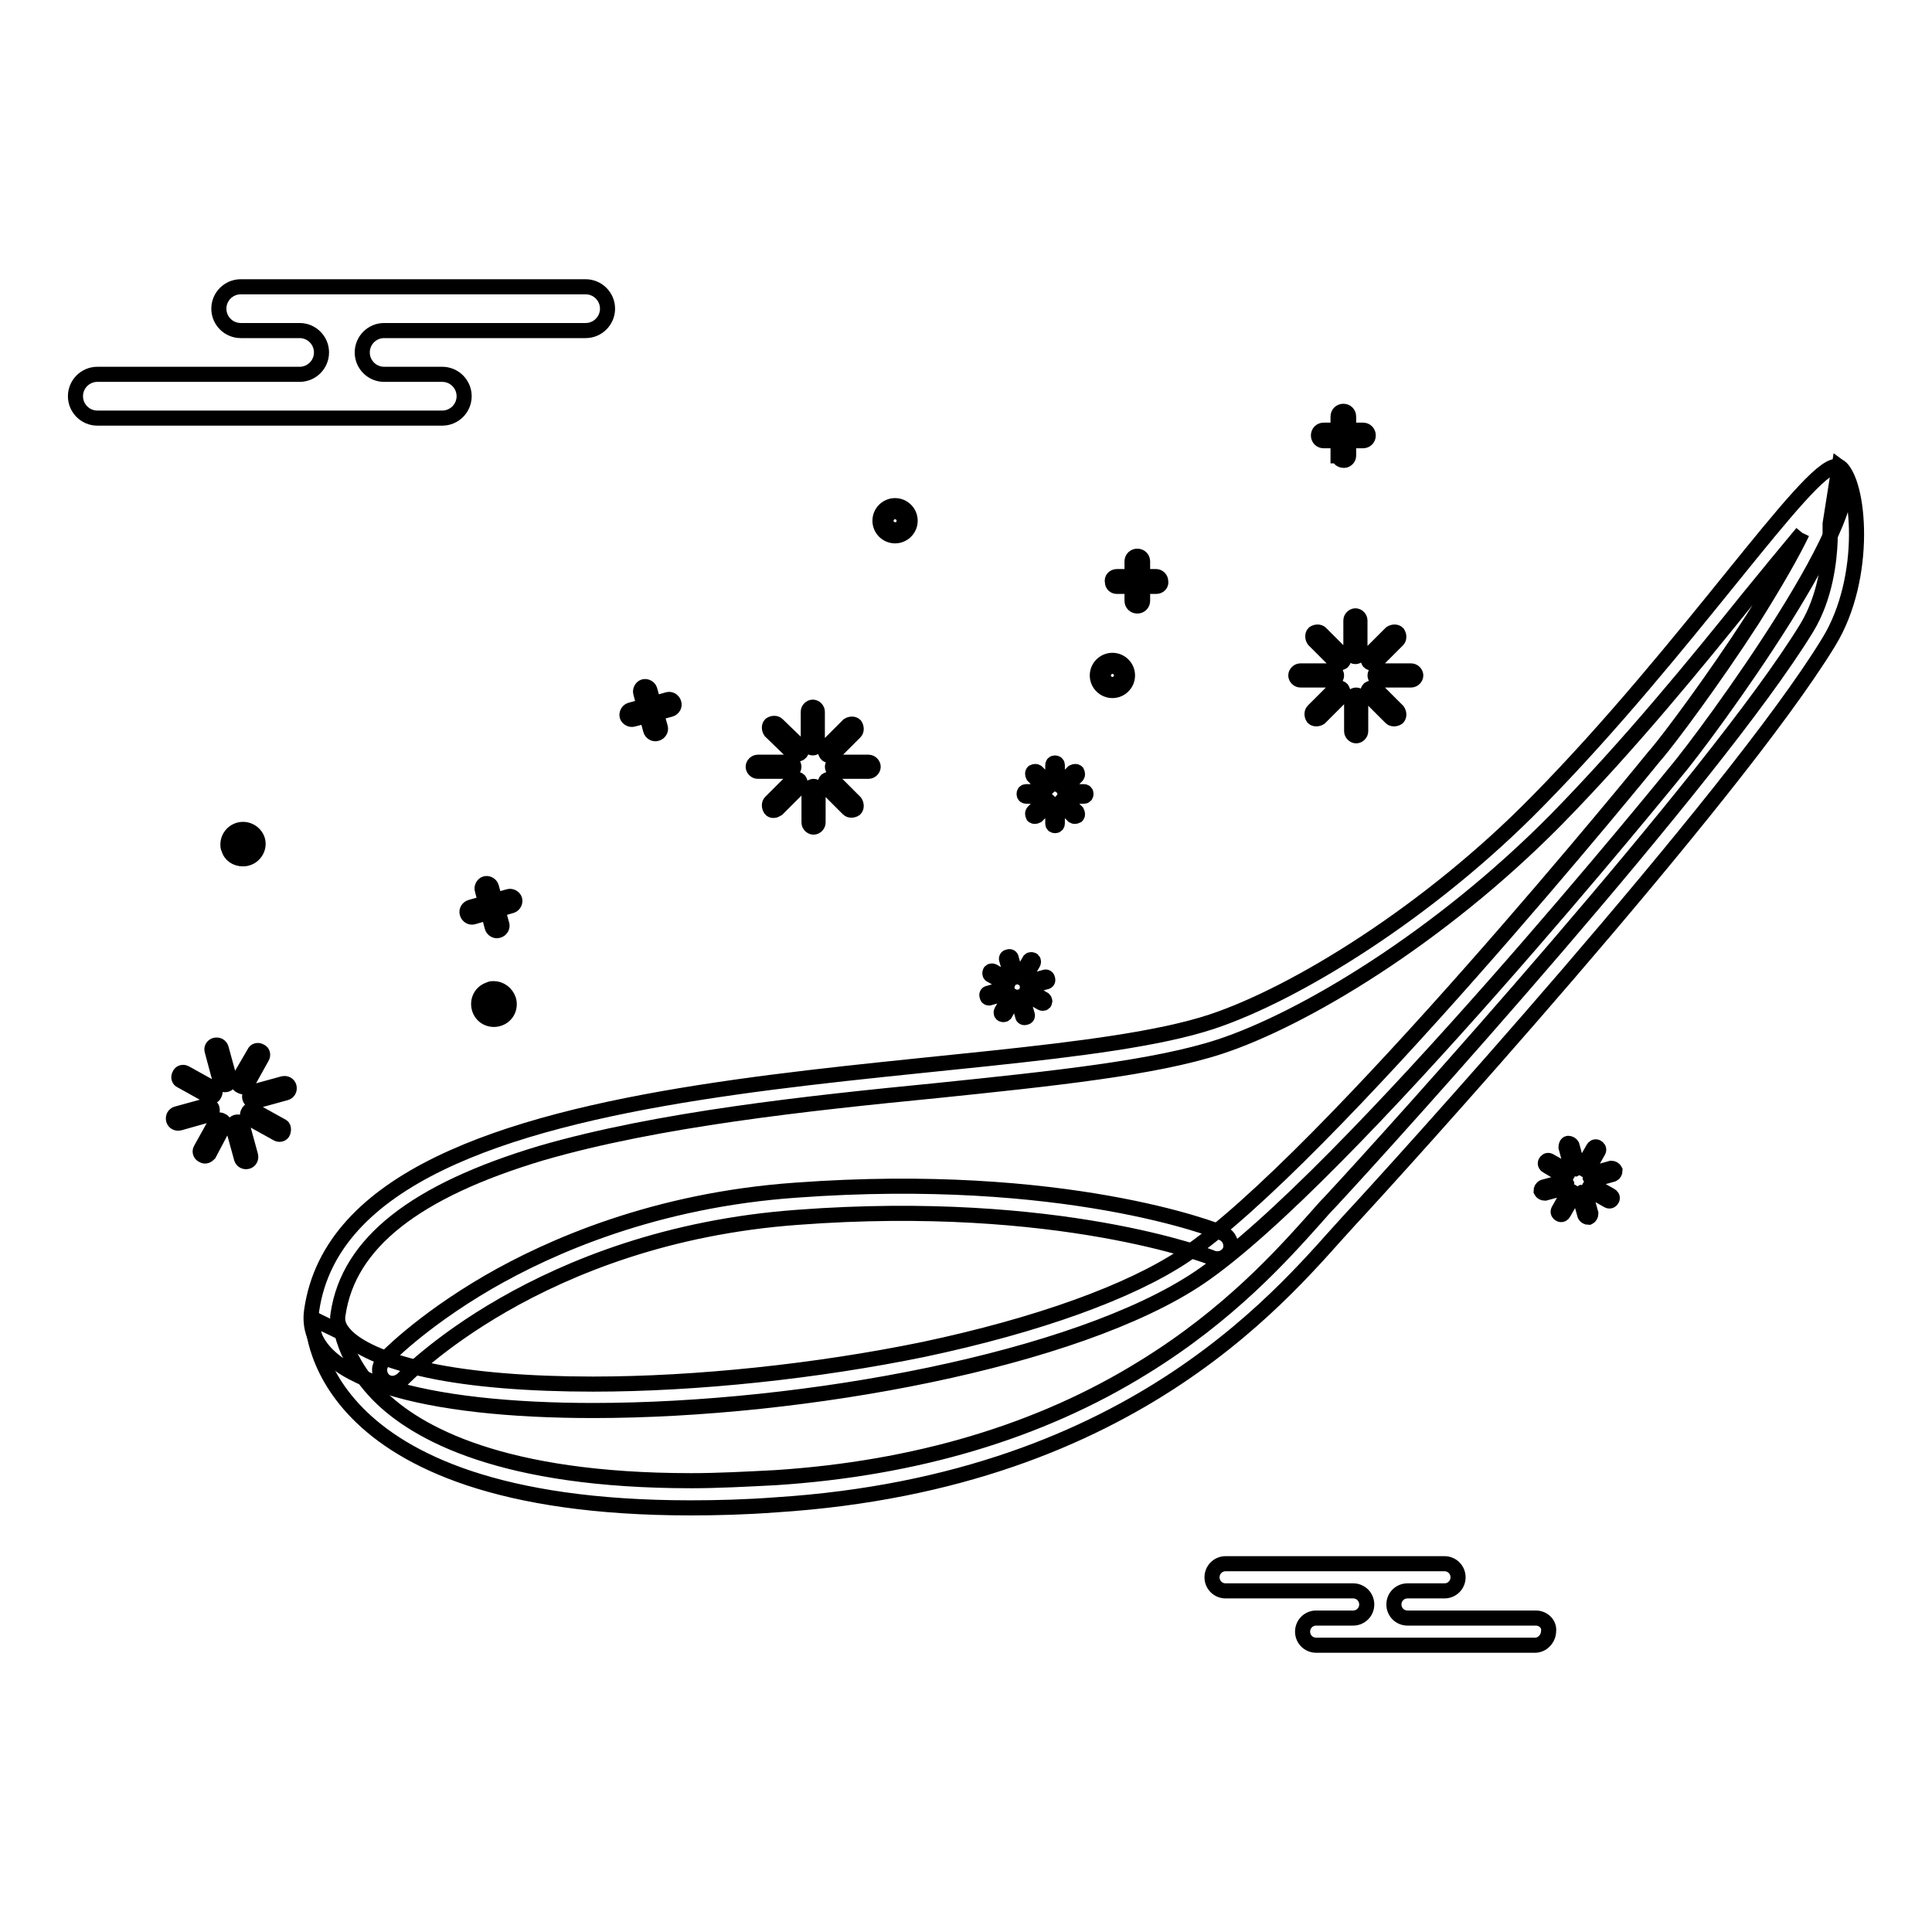
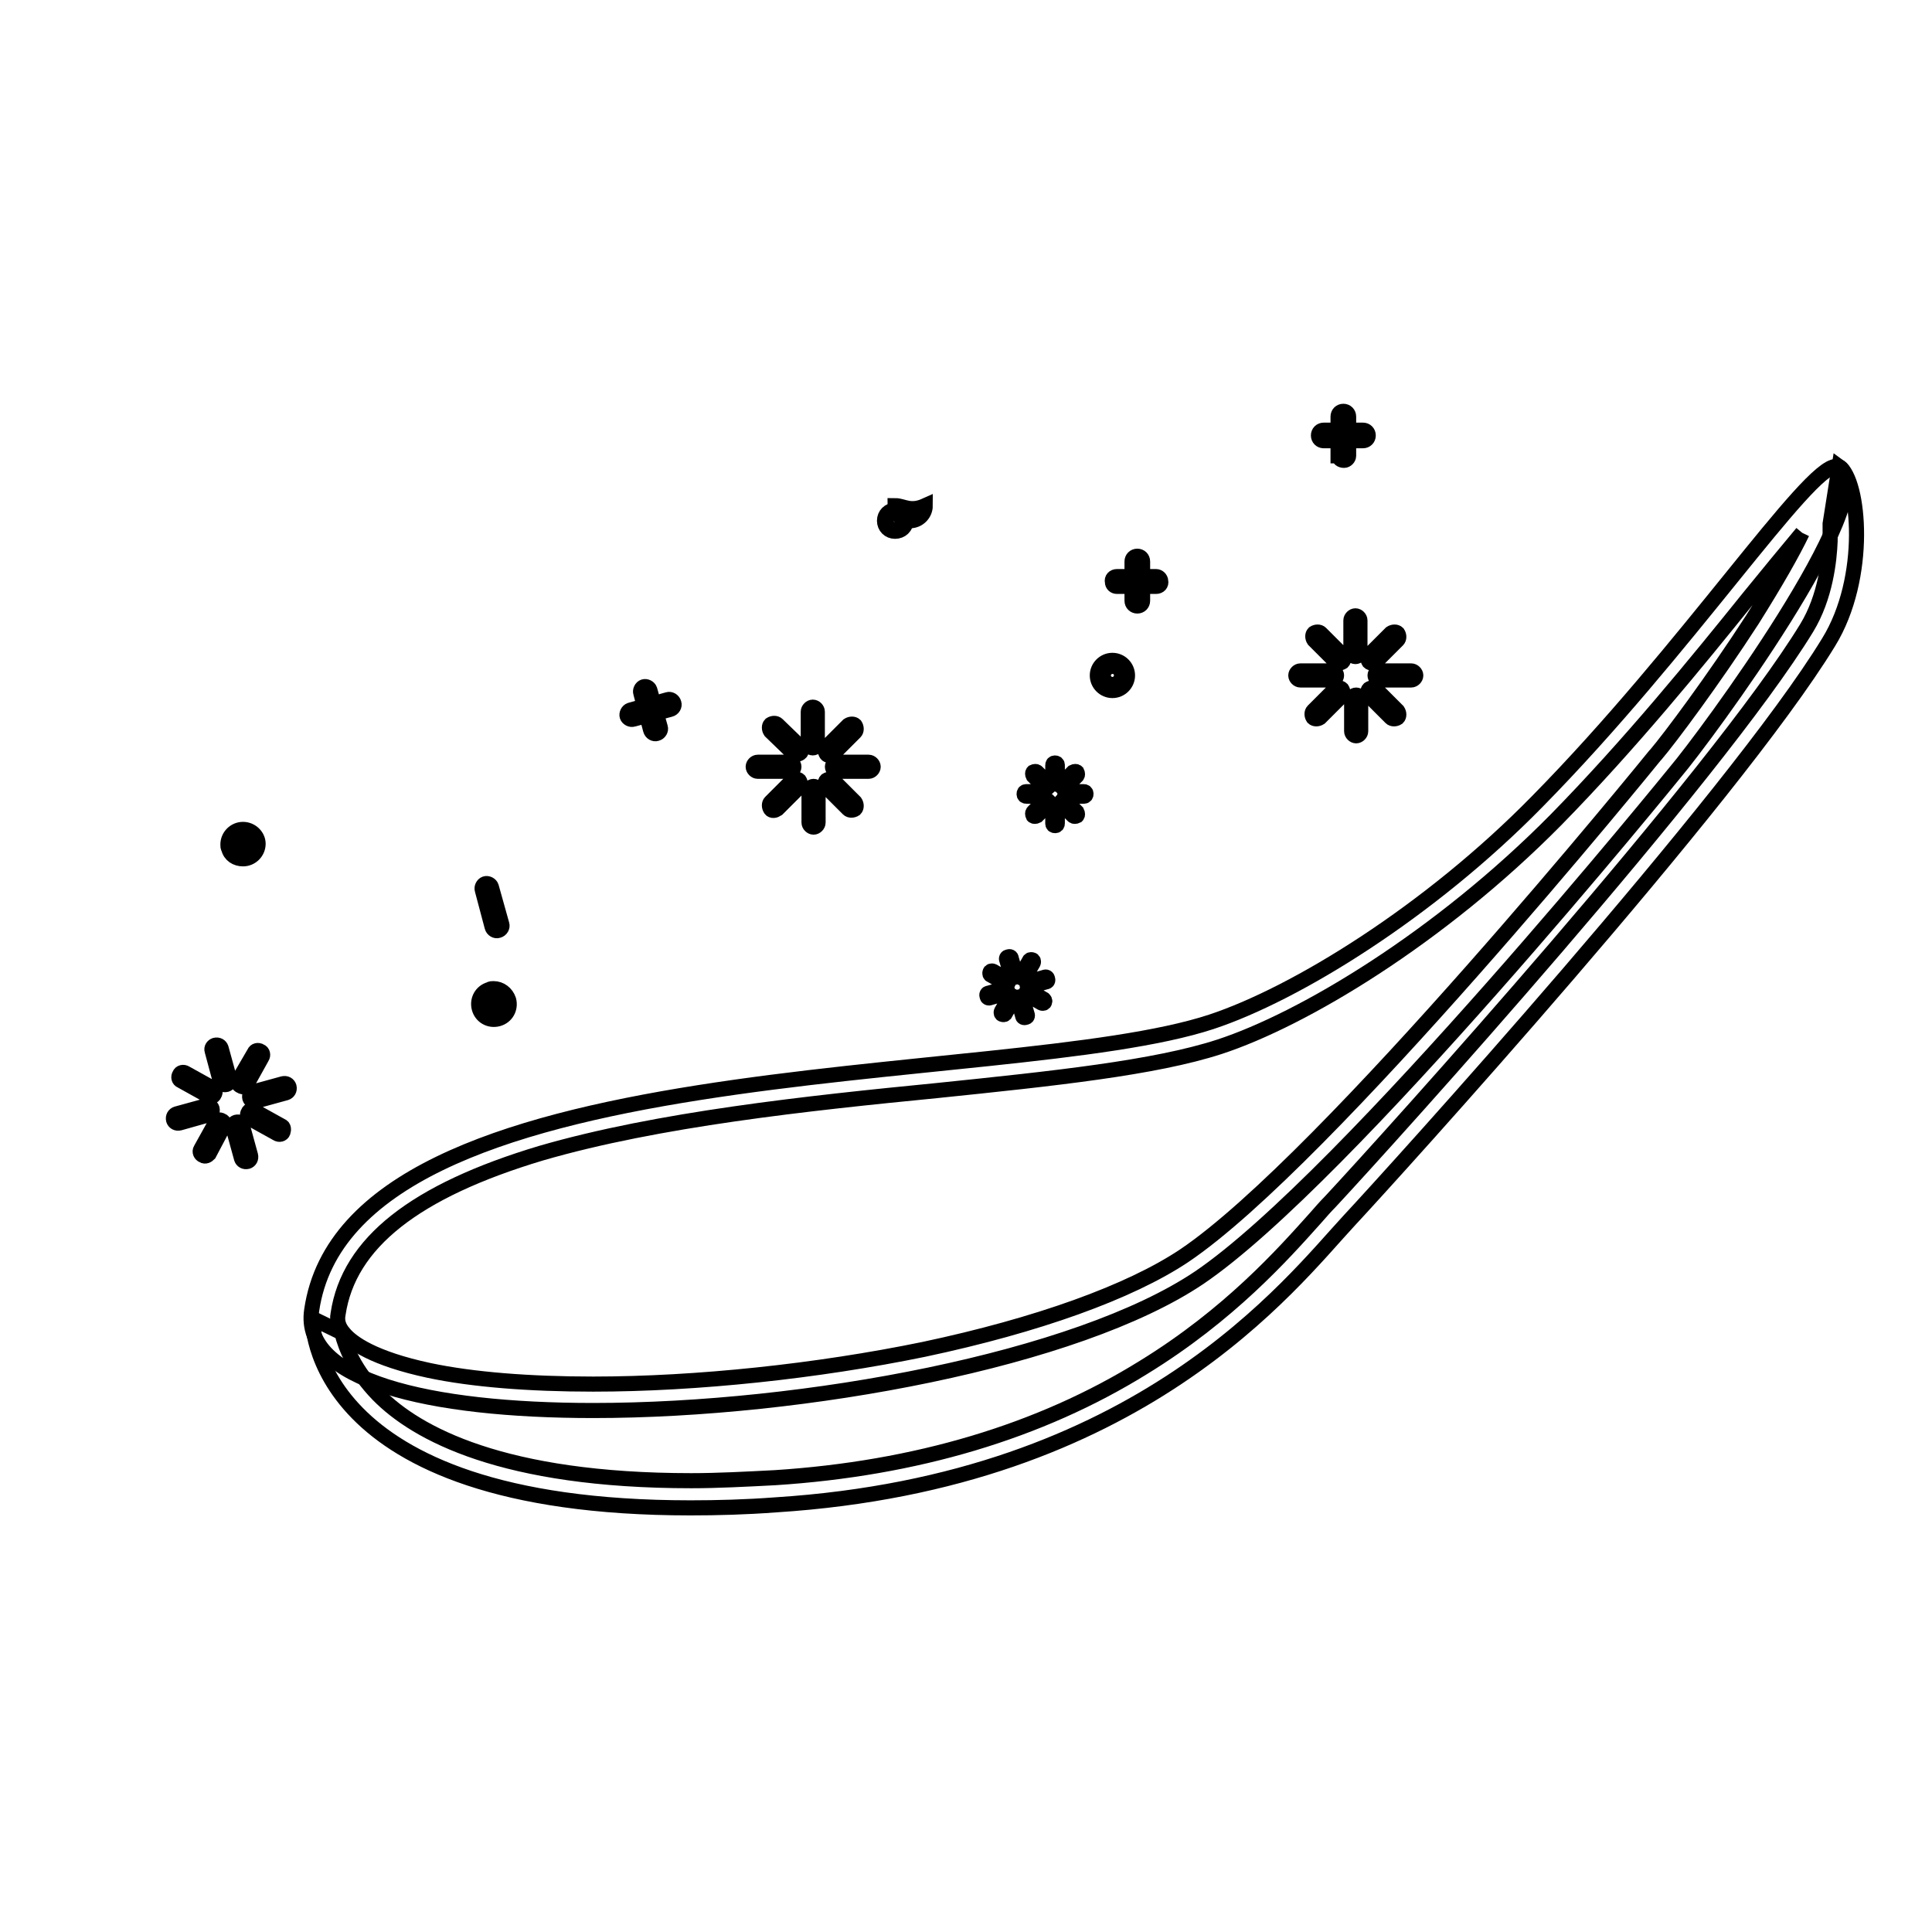
<svg xmlns="http://www.w3.org/2000/svg" version="1.1" x="0px" y="0px" viewBox="0 0 256 256" enable-background="new 0 0 256 256" xml:space="preserve">
  <g>
    <path stroke-width="2" fill-opacity="0" stroke="#000000" d="M41.4,174.7c0,0-0.8,25.1,50.1,25.1c3.5,0,7.3-0.1,11.3-0.4c48.4-3.1,68.2-29.3,76-37.7 c5.5-5.9,50.8-55.8,63.5-76.6c5.3-8.6,4.1-21.4,1.4-23.3l-1.2,7.6c0,0.7,0,1.5,0,2.3c-0.1,2.5-0.6,7.4-3.1,11.5 c-12.1,19.8-55.1,67.4-63.1,76c-0.6,0.6-1.3,1.4-2,2.2c-4.3,4.8-11.4,12.8-22.8,19.8c-13.7,8.5-30.2,13.4-48.8,14.6 c-3.9,0.2-7.6,0.4-11.1,0.4c-24.9,0-36.4-6.2-41.5-11.4c-3.1-3.2-4.3-6.2-4.8-8.2L41.4,174.7L41.4,174.7z" />
    <path stroke-width="2" fill-opacity="0" stroke="#000000" d="M238.8,70.6c-1.3,2.7-3.4,6.4-6.6,11.5c-5.1,7.9-11,15.8-12.8,17.9c0,0,0,0-0.1,0.1 c-0.4,0.5-43.5,53.6-62.4,66.3c-7.2,4.8-19.4,9.2-34.5,12.4c-14.1,2.9-30.1,4.6-43.8,4.6c-8.5,0-16-0.6-21.7-1.8 c-7.5-1.6-10.3-3.7-11.3-4.9c-0.7-0.8-1-1.6-0.8-2.6c1.4-9.4,10.2-16.3,26.9-21.3c15.5-4.5,35.2-6.6,52.5-8.3 c15.5-1.6,28.8-3,37.4-5.8c11-3.6,29.1-14.4,44.6-30.1c9.8-10,18.6-20.8,25.6-29.5C234.4,75.9,236.8,73,238.8,70.6 M243.3,61.8 c-3.8,0-19.8,24.3-39.6,44.4c-14.3,14.6-32,25.5-43.2,29.2c-27.4,9-114.1,3.3-119.2,38.2c-1.4,9.3,15.5,13.3,37.3,13.3 c28,0,64.1-6.7,80.3-17.6c19.5-13.2,63.1-67,63.1-67c4-4.7,27.2-36.2,21.8-40.4C243.6,61.8,243.4,61.8,243.3,61.8z" />
-     <path stroke-width="2" fill-opacity="0" stroke="#000000" d="M52,183.3c-1,0-1.7-0.8-1.7-1.8c0-0.4,0.2-0.9,0.5-1.2c0.2-0.2,4.8-5.1,13.9-10.4 c8.3-4.8,22.2-10.9,40.8-12.2c35.5-2.6,55.7,5.3,56.5,5.7c0.9,0.4,1.3,1.4,1,2.3c-0.4,0.9-1.4,1.3-2.3,1c-0.2-0.1-20.4-8-55-5.4 c-34.4,2.5-52.2,21.3-52.4,21.5C52.9,183.1,52.5,183.3,52,183.3L52,183.3z M203.5,214.4h-17c-1,0-1.8-0.8-1.8-1.8s0.8-1.8,1.8-1.8 h4.9c1,0,1.8-0.8,1.8-1.8c0-1-0.8-1.8-1.8-1.8c0,0,0,0,0,0h-29c-1,0-1.8,0.8-1.8,1.8c0,1,0.8,1.8,1.8,1.8h16.9c1,0,1.8,0.8,1.8,1.8 c0,1-0.8,1.8-1.8,1.8h-4.9c-1,0-1.8,0.8-1.8,1.8c0,1,0.8,1.8,1.8,1.8h29c1,0,1.8-0.9,1.8-1.9C205.3,215.2,204.5,214.4,203.5,214.4 L203.5,214.4z M12.9,49.6h26.8c1.6,0,2.9-1.3,2.9-2.9c0-1.6-1.3-2.9-2.9-2.9h-7.8c-1.6,0-2.9-1.3-2.9-2.9c0-1.6,1.3-2.9,2.9-2.9 h45.7c1.6,0,2.9,1.3,2.9,2.9c0,1.6-1.3,2.9-2.9,2.9H50.9c-1.6,0-2.9,1.3-2.9,2.9c0,1.6,1.3,2.9,2.9,2.9h7.7c1.6,0,2.9,1.3,2.9,2.9 c0,1.6-1.3,2.9-2.9,2.9H12.9c-1.6,0-2.9-1.3-2.9-2.9S11.3,49.6,12.9,49.6z" />
    <path stroke-width="2" fill-opacity="0" stroke="#000000" d="M147.4,90.9c-0.8,0-1.4-0.6-1.4-1.4c0-0.8,0.6-1.4,1.4-1.4s1.4,0.6,1.4,1.4 C148.8,90.3,148.2,90.9,147.4,90.9z" />
    <path stroke-width="2" fill-opacity="0" stroke="#000000" d="M147.4,88.7c0.5,0,0.8,0.4,0.8,0.8c0,0.5-0.4,0.8-0.8,0.8s-0.8-0.4-0.8-0.8 C146.6,89.1,146.9,88.7,147.4,88.7 M147.4,87.5c-1.1,0-2,0.9-2,2c0,1.1,0.9,2,2,2c1.1,0,2-0.9,2-2 C149.4,88.4,148.5,87.5,147.4,87.5C147.4,87.5,147.4,87.5,147.4,87.5L147.4,87.5z" />
    <path stroke-width="2" fill-opacity="0" stroke="#000000" d="M118.6,70.4c-0.8,0-1.4-0.6-1.4-1.4c0-0.8,0.6-1.4,1.4-1.4c0.8,0,1.4,0.6,1.4,1.4 C120.1,69.8,119.4,70.4,118.6,70.4z" />
-     <path stroke-width="2" fill-opacity="0" stroke="#000000" d="M118.6,68.2c0.5,0,0.8,0.4,0.8,0.8c0,0.5-0.4,0.8-0.8,0.8c-0.5,0-0.8-0.4-0.8-0.8 C117.8,68.6,118.2,68.2,118.6,68.2 M118.6,67c-1.1,0-2,0.9-2,2c0,1.1,0.9,2,2,2c0,0,0,0,0,0c1.1,0,2-0.9,2-2 C120.6,67.9,119.7,67,118.6,67z" />
+     <path stroke-width="2" fill-opacity="0" stroke="#000000" d="M118.6,68.2c0.5,0,0.8,0.4,0.8,0.8c0,0.5-0.4,0.8-0.8,0.8c-0.5,0-0.8-0.4-0.8-0.8 C117.8,68.6,118.2,68.2,118.6,68.2 M118.6,67c0,1.1,0.9,2,2,2c0,0,0,0,0,0c1.1,0,2-0.9,2-2 C120.6,67.9,119.7,67,118.6,67z" />
    <path stroke-width="2" fill-opacity="0" stroke="#000000" d="M107.1,98.5c0,0.3,0.3,0.6,0.6,0.6c0.3,0,0.6-0.3,0.6-0.6v-4.2c0-0.3-0.3-0.6-0.6-0.6 c-0.3,0-0.6,0.3-0.6,0.6V98.5z M109.5,99c-0.2,0.2-0.2,0.6,0,0.9s0.6,0.2,0.9,0l0,0l2.9-2.9c0.2-0.2,0.2-0.6,0-0.9 c-0.2-0.2-0.6-0.2-0.9,0L109.5,99z M110.9,101c-0.3,0-0.6,0.3-0.6,0.6c0,0.3,0.3,0.6,0.6,0.6h4.2c0.3,0,0.6-0.3,0.6-0.6v0 c0-0.3-0.3-0.6-0.6-0.6c0,0,0,0,0,0H110.9z M110.4,103.4c-0.2-0.2-0.6-0.2-0.9,0c-0.2,0.2-0.2,0.6,0,0.9l2.9,2.9 c0.2,0.2,0.6,0.2,0.9,0c0,0,0,0,0,0c0.2-0.2,0.2-0.6,0-0.9c0,0,0,0,0,0L110.4,103.4z M108.4,104.8c0-0.3-0.3-0.6-0.6-0.6 c-0.3,0-0.6,0.3-0.6,0.6c0,0,0,0,0,0v4.2c0,0.3,0.3,0.6,0.6,0.6c0.3,0,0.6-0.3,0.6-0.6l0,0L108.4,104.8z M105.9,104.3 c0.2-0.2,0.2-0.6,0-0.9c-0.2-0.2-0.6-0.2-0.9,0l0,0l-2.9,2.9c-0.2,0.2-0.2,0.6,0,0.9s0.6,0.2,0.9,0l0,0L105.9,104.3z M104.6,102.2 c0.3,0,0.6-0.3,0.6-0.6c0-0.3-0.3-0.6-0.6-0.6h-4.2c-0.3,0-0.6,0.3-0.6,0.6c0,0.3,0.3,0.6,0.6,0.6c0,0,0,0,0,0L104.6,102.2z  M105.1,99.8c0.2,0.2,0.6,0.2,0.9,0s0.2-0.6,0-0.9L103,96c-0.2-0.2-0.6-0.2-0.9,0c-0.2,0.2-0.2,0.6,0,0.9l0,0L105.1,99.8z" />
    <path stroke-width="2" fill-opacity="0" stroke="#000000" d="M139.5,103.6c0,0.2,0.1,0.3,0.3,0.3s0.3-0.1,0.3-0.3l0,0v-2.2c0-0.2-0.1-0.3-0.3-0.3s-0.3,0.1-0.3,0.3 V103.6z M140.7,103.8c-0.1,0.1-0.1,0.3,0,0.5c0.1,0.1,0.3,0.1,0.5,0c0,0,0,0,0,0l1.5-1.5c0.1-0.1,0.1-0.3,0-0.5 c-0.1-0.1-0.3-0.1-0.5,0L140.7,103.8L140.7,103.8z M141.4,104.9c-0.2,0-0.3,0.1-0.3,0.3c0,0.2,0.1,0.3,0.3,0.3h2.2 c0.2,0,0.3-0.1,0.3-0.3c0-0.2-0.1-0.3-0.3-0.3H141.4z M141.2,106.1c-0.1-0.1-0.3-0.1-0.5,0c0,0,0,0,0,0c-0.1,0.1-0.1,0.3,0,0.5v0 l1.5,1.5c0.1,0.1,0.3,0.1,0.5,0c0,0,0,0,0,0c0.1-0.1,0.1-0.3,0-0.5c0,0,0,0,0,0L141.2,106.1L141.2,106.1z M140.1,106.9 c0-0.2-0.1-0.3-0.3-0.3c-0.2,0-0.3,0.1-0.3,0.3c0,0,0,0,0,0v2.2c0,0.2,0.1,0.3,0.3,0.3s0.3-0.1,0.3-0.3c0,0,0,0,0,0V106.9z  M138.9,106.6c0.1-0.1,0.1-0.3,0-0.5v0c-0.1-0.1-0.3-0.1-0.5,0c0,0,0,0,0,0l-1.5,1.5c-0.1,0.1-0.1,0.3,0,0.5c0.1,0.1,0.3,0.1,0.5,0 c0,0,0,0,0,0L138.9,106.6L138.9,106.6z M138.1,105.5c0.2,0,0.3-0.1,0.3-0.3c0-0.2-0.1-0.3-0.3-0.3H136c-0.2,0-0.3,0.1-0.3,0.3 c0,0.2,0.1,0.3,0.3,0.3H138.1z M138.4,104.3c0.1,0.1,0.3,0.1,0.5,0c0.1-0.1,0.1-0.3,0-0.5c0,0,0,0,0,0l-1.5-1.5 c-0.1-0.1-0.3-0.1-0.5,0c-0.1,0.1-0.1,0.3,0,0.5c0,0,0,0,0,0L138.4,104.3z" />
    <path stroke-width="2" fill-opacity="0" stroke="#000000" d="M150,79.6c0,0.4,0.3,0.7,0.7,0.7s0.7-0.3,0.7-0.7v-5.2c0-0.4-0.3-0.7-0.7-0.7s-0.7,0.3-0.7,0.7V79.6z" />
    <path stroke-width="2" fill-opacity="0" stroke="#000000" d="M153.2,77.7c0.4,0,0.7-0.3,0.6-0.7c0-0.3-0.3-0.6-0.6-0.6H148c-0.4,0-0.7,0.3-0.6,0.7 c0,0.4,0.3,0.6,0.6,0.6H153.2z" />
    <path stroke-width="2" fill-opacity="0" stroke="#000000" d="M179,86.4c0,0.3,0.3,0.6,0.6,0.6c0.3,0,0.6-0.3,0.6-0.6l0,0v-4.2c0-0.3-0.3-0.6-0.6-0.6s-0.6,0.3-0.6,0.6 c0,0,0,0,0,0V86.4z M181.4,86.8c-0.2,0.2-0.2,0.6,0,0.9c0.2,0.2,0.6,0.2,0.9,0l2.9-2.9c0.2-0.2,0.2-0.6,0-0.9 c-0.2-0.2-0.6-0.2-0.9,0L181.4,86.8z M182.8,88.9c-0.3,0-0.6,0.3-0.6,0.6c0,0.3,0.3,0.6,0.6,0.6h4.2c0.3,0,0.6-0.3,0.6-0.6 c0-0.3-0.3-0.6-0.6-0.6H182.8z M182.3,91.3c-0.2-0.2-0.6-0.2-0.9,0c-0.2,0.2-0.2,0.6,0,0.9l2.9,2.9c0.2,0.2,0.6,0.2,0.9,0 c0.2-0.2,0.2-0.6,0-0.9c0,0,0,0,0,0L182.3,91.3z M180.3,92.7c0-0.3-0.3-0.6-0.6-0.6c-0.3,0-0.6,0.3-0.6,0.6v4.2 c0,0.3,0.3,0.6,0.6,0.6c0.3,0,0.6-0.3,0.6-0.6l0,0V92.7z M177.8,92.2c0.2-0.2,0.2-0.6,0-0.9c0,0,0,0,0,0c-0.2-0.2-0.6-0.2-0.9,0 l-2.9,2.9c-0.2,0.2-0.2,0.6,0,0.9c0,0,0,0,0,0c0.2,0.2,0.6,0.2,0.9,0c0,0,0,0,0,0L177.8,92.2z M176.5,90.1c0.3,0,0.6-0.3,0.6-0.6 s-0.3-0.6-0.6-0.6h-4.2c-0.3,0-0.6,0.3-0.6,0.6c0,0.3,0.3,0.6,0.6,0.6L176.5,90.1z M177,87.7c0.2,0.2,0.6,0.2,0.9,0 c0.2-0.2,0.2-0.6,0-0.9c0,0,0,0,0,0l-2.9-2.9c-0.2-0.2-0.6-0.2-0.9,0c-0.2,0.2-0.2,0.6,0,0.9c0,0,0,0,0,0L177,87.7z" />
    <path stroke-width="2" fill-opacity="0" stroke="#000000" d="M177.4,60.4c0,0.4,0.3,0.6,0.7,0.6c0.3,0,0.6-0.3,0.6-0.6v-5.2c0-0.4-0.3-0.7-0.7-0.7s-0.7,0.3-0.7,0.7 V60.4z" />
    <path stroke-width="2" fill-opacity="0" stroke="#000000" d="M180.6,58.4c0.4,0,0.7-0.3,0.7-0.7c0-0.4-0.3-0.7-0.7-0.7h-5.2c-0.4,0-0.7,0.3-0.7,0.7 c0,0.4,0.3,0.7,0.7,0.7H180.6z" />
    <path stroke-width="2" fill-opacity="0" stroke="#000000" d="M65.4,134.4c-0.6,0-1.2-0.4-1.4-1c-0.2-0.8,0.2-1.5,1-1.7c0.1,0,0.3-0.1,0.4-0.1c0.6,0,1.2,0.4,1.4,1 c0.1,0.4,0.1,0.7-0.1,1.1c-0.2,0.3-0.5,0.6-0.8,0.7C65.7,134.4,65.5,134.4,65.4,134.4z" />
    <path stroke-width="2" fill-opacity="0" stroke="#000000" d="M65.4,132.2c0.4,0,0.7,0.2,0.8,0.6c0.1,0.2,0,0.4-0.1,0.6c-0.1,0.2-0.3,0.3-0.5,0.4c-0.1,0-0.2,0-0.2,0 c-0.4,0-0.7-0.2-0.8-0.6c-0.1-0.4,0.1-0.9,0.6-1C65.3,132.2,65.3,132.2,65.4,132.2 M65.4,131c-0.2,0-0.4,0-0.5,0.1 c-1.1,0.3-1.7,1.4-1.4,2.5c0.3,1.1,1.4,1.7,2.5,1.4s1.7-1.4,1.4-2.5c0,0,0,0,0,0C67.1,131.6,66.3,131,65.4,131z" />
    <path stroke-width="2" fill-opacity="0" stroke="#000000" d="M32.2,113.3c-0.6,0-1.2-0.4-1.4-1c-0.1-0.4-0.1-0.7,0.1-1.1c0.2-0.3,0.5-0.6,0.8-0.7c0.1,0,0.3-0.1,0.4-0.1 c0.6,0,1.2,0.4,1.4,1c0.2,0.8-0.2,1.5-1,1.7C32.4,113.3,32.3,113.3,32.2,113.3z" />
    <path stroke-width="2" fill-opacity="0" stroke="#000000" d="M32.2,111c0.4,0,0.7,0.2,0.8,0.6c0.1,0.4-0.1,0.9-0.6,1c-0.1,0-0.1,0-0.2,0c-0.4,0-0.7-0.2-0.8-0.6 c-0.1-0.2,0-0.4,0.1-0.6c0.1-0.2,0.3-0.3,0.5-0.4C32,111.1,32.1,111,32.2,111 M32.2,109.9c-1.1,0-2,0.9-2,2c0,0.2,0,0.4,0.1,0.5 c0.2,0.9,1,1.4,1.9,1.4c1.1,0,2-0.9,2-2C34.2,110.8,33.3,109.9,32.2,109.9L32.2,109.9z" />
    <path stroke-width="2" fill-opacity="0" stroke="#000000" d="M29.2,143.3c0.1,0.3,0.4,0.5,0.8,0.4c0.3-0.1,0.5-0.4,0.4-0.8l0,0l-1.1-4c-0.1-0.3-0.4-0.5-0.8-0.4 c-0.3,0.1-0.5,0.4-0.4,0.7L29.2,143.3z M31.6,143.1c-0.2,0.3,0,0.7,0.3,0.8c0.3,0.2,0.7,0.1,0.8-0.2l2-3.6c0.2-0.3,0.1-0.7-0.2-0.8 c-0.3-0.2-0.7-0.1-0.8,0.2L31.6,143.1z M33.5,144.7c-0.3,0.1-0.5,0.4-0.4,0.8c0.1,0.3,0.4,0.5,0.8,0.4l0,0l4-1.1 c0.3-0.1,0.5-0.4,0.4-0.8c-0.1-0.3-0.4-0.5-0.8-0.4l0,0L33.5,144.7z M33.7,147.2c-0.3-0.2-0.7-0.1-0.8,0.2 c-0.2,0.3-0.1,0.7,0.2,0.8l0,0l3.6,2c0.3,0.2,0.7,0.1,0.8-0.2s0.1-0.7-0.2-0.8l0,0L33.7,147.2z M32.1,149.1 c-0.1-0.3-0.4-0.5-0.8-0.4c-0.3,0.1-0.5,0.4-0.4,0.8l1.1,4c0.1,0.3,0.4,0.5,0.8,0.4l0,0c0.3-0.1,0.5-0.4,0.4-0.8c0,0,0,0,0,0 L32.1,149.1L32.1,149.1z M29.6,149.3c0.2-0.3,0.1-0.7-0.2-0.8c-0.3-0.2-0.7-0.1-0.8,0.2l-2,3.6c-0.2,0.3,0,0.7,0.3,0.8 c0.3,0.2,0.6,0,0.8-0.2L29.6,149.3z M27.7,147.7c0.3-0.1,0.5-0.4,0.4-0.8c-0.1-0.3-0.4-0.5-0.7-0.4l-4,1.1 c-0.3,0.1-0.5,0.4-0.4,0.8c0.1,0.3,0.4,0.5,0.8,0.4c0,0,0,0,0,0L27.7,147.7L27.7,147.7z M27.6,145.2c0.3,0.2,0.7,0.1,0.8-0.2 c0.2-0.3,0.1-0.7-0.2-0.8l-3.6-2c-0.3-0.2-0.7-0.1-0.8,0.2c-0.2,0.3-0.1,0.7,0.2,0.8l0,0L27.6,145.2z" />
    <path stroke-width="2" fill-opacity="0" stroke="#000000" d="M134,129.3c0,0.2,0.2,0.3,0.4,0.2c0.2,0,0.3-0.2,0.2-0.4l-0.6-2.1c0-0.2-0.2-0.3-0.4-0.2 c-0.2,0-0.3,0.2-0.2,0.4L134,129.3z M135.3,129.2c-0.1,0.2,0,0.4,0.1,0.4l0,0c0.2,0.1,0.4,0,0.4-0.1l1.1-1.9c0.1-0.2,0-0.4-0.1-0.4 c-0.2-0.1-0.4,0-0.4,0.1l0,0L135.3,129.2L135.3,129.2z M136.3,130.1c-0.2,0-0.3,0.2-0.2,0.4c0,0.2,0.2,0.3,0.4,0.2l2.1-0.6 c0.2,0,0.3-0.2,0.2-0.4c0-0.2-0.2-0.3-0.4-0.2L136.3,130.1L136.3,130.1z M136.4,131.3c-0.2-0.1-0.4,0-0.4,0.1 c-0.1,0.2,0,0.4,0.1,0.4l1.9,1.1c0.2,0.1,0.4,0,0.4-0.1v0c0.1-0.2,0-0.3-0.1-0.4c0,0,0,0,0,0L136.4,131.3L136.4,131.3z  M135.5,132.3c0-0.2-0.2-0.3-0.4-0.2c-0.2,0-0.3,0.2-0.2,0.4l0,0l0.6,2.1c0,0.2,0.2,0.3,0.4,0.2c0.2,0,0.3-0.2,0.2-0.4c0,0,0,0,0,0 L135.5,132.3z M134.3,132.4c0.1-0.2,0-0.4-0.1-0.4h0c-0.2-0.1-0.4,0-0.4,0.1c0,0,0,0,0,0l-1.1,1.9c-0.1,0.2,0,0.4,0.1,0.4 c0.2,0.1,0.4,0,0.4-0.1L134.3,132.4L134.3,132.4z M133.3,131.6c0.2-0.1,0.3-0.2,0.2-0.4c-0.1-0.2-0.2-0.3-0.4-0.2l-2.1,0.6 c-0.2,0-0.3,0.2-0.2,0.4c0,0.2,0.2,0.3,0.4,0.2c0,0,0,0,0,0L133.3,131.6z M133.2,130.3c0.2,0.1,0.4,0,0.4-0.1 c0.1-0.2,0-0.4-0.1-0.4l-1.9-1.1c-0.2-0.1-0.4,0-0.4,0.1c-0.1,0.2,0,0.4,0.1,0.4l0,0L133.2,130.3z" />
    <path stroke-width="2" fill-opacity="0" stroke="#000000" d="M65.2,122.8c0.1,0.4,0.5,0.6,0.8,0.5c0.4-0.1,0.6-0.5,0.5-0.8l-1.4-5c-0.1-0.3-0.5-0.5-0.8-0.4 c-0.3,0.1-0.5,0.5-0.4,0.8L65.2,122.8z" />
-     <path stroke-width="2" fill-opacity="0" stroke="#000000" d="M67.8,120c0.3-0.1,0.5-0.5,0.4-0.8c-0.1-0.3-0.5-0.5-0.8-0.4l-5,1.4c-0.4,0.1-0.6,0.5-0.5,0.8 c0.1,0.4,0.5,0.6,0.8,0.5L67.8,120z" />
-     <path stroke-width="2" fill-opacity="0" stroke="#000000" d="M208.2,154.6c0.1,0.2,0.3,0.3,0.5,0.3c0.2-0.1,0.3-0.3,0.3-0.5l0,0l-0.7-2.6c-0.1-0.2-0.3-0.3-0.5-0.3 s-0.3,0.3-0.3,0.5L208.2,154.6L208.2,154.6z M209.8,154.5c-0.1,0.2,0,0.4,0.2,0.5c0.2,0.1,0.4,0,0.5-0.2l1.3-2.3 c0.1-0.2,0-0.4-0.2-0.5c-0.2-0.1-0.4,0-0.5,0.2L209.8,154.5z M211,155.5c-0.2,0.1-0.3,0.3-0.3,0.5c0,0,0,0,0,0 c0.1,0.2,0.3,0.3,0.5,0.3c0,0,0,0,0,0l2.5-0.7c0.2-0.1,0.3-0.3,0.3-0.5c-0.1-0.2-0.3-0.3-0.5-0.3c0,0,0,0,0,0L211,155.5L211,155.5z  M211.1,157.1c-0.2-0.1-0.4,0-0.5,0.2c-0.1,0.2,0,0.4,0.2,0.5l0,0l2.3,1.3c0.2,0.1,0.4,0,0.5-0.2l0,0c0.1-0.2,0-0.4-0.2-0.5h0 L211.1,157.1z M210.1,158.3c-0.1-0.2-0.3-0.3-0.5-0.3c-0.2,0.1-0.3,0.3-0.3,0.5l0.7,2.5c0.1,0.2,0.3,0.3,0.5,0.3 c0.2-0.1,0.3-0.3,0.3-0.5L210.1,158.3z M208.5,158.4c0.1-0.2,0-0.4-0.2-0.5c-0.2-0.1-0.4,0-0.5,0.2l-1.3,2.3 c-0.1,0.2,0,0.4,0.2,0.5c0.2,0.1,0.4,0,0.5-0.2c0,0,0,0,0,0L208.5,158.4z M207.3,157.4c0.2-0.1,0.3-0.3,0.3-0.5 c-0.1-0.2-0.3-0.3-0.5-0.3c0,0,0,0,0,0l-2.6,0.7c-0.2,0.1-0.3,0.3-0.3,0.5c0.1,0.2,0.3,0.3,0.5,0.3l0,0L207.3,157.4L207.3,157.4z  M207.2,155.8c0.2,0.1,0.4,0,0.5-0.2c0.1-0.2,0-0.4-0.1-0.5l-2.3-1.3c-0.2-0.1-0.4,0-0.5,0.2c-0.1,0.2,0,0.4,0.2,0.5v0L207.2,155.8 L207.2,155.8z" />
    <path stroke-width="2" fill-opacity="0" stroke="#000000" d="M86.2,96.7c0.1,0.4,0.5,0.6,0.8,0.5c0.4-0.1,0.6-0.5,0.5-0.8l-1.4-5c-0.1-0.3-0.5-0.5-0.8-0.4 c-0.3,0.1-0.5,0.5-0.4,0.8L86.2,96.7z" />
    <path stroke-width="2" fill-opacity="0" stroke="#000000" d="M88.8,94c0.4-0.1,0.6-0.5,0.5-0.8c-0.1-0.4-0.5-0.6-0.8-0.5l-5,1.4c-0.3,0.1-0.5,0.5-0.4,0.8 c0.1,0.3,0.5,0.5,0.8,0.4L88.8,94z" />
  </g>
</svg>